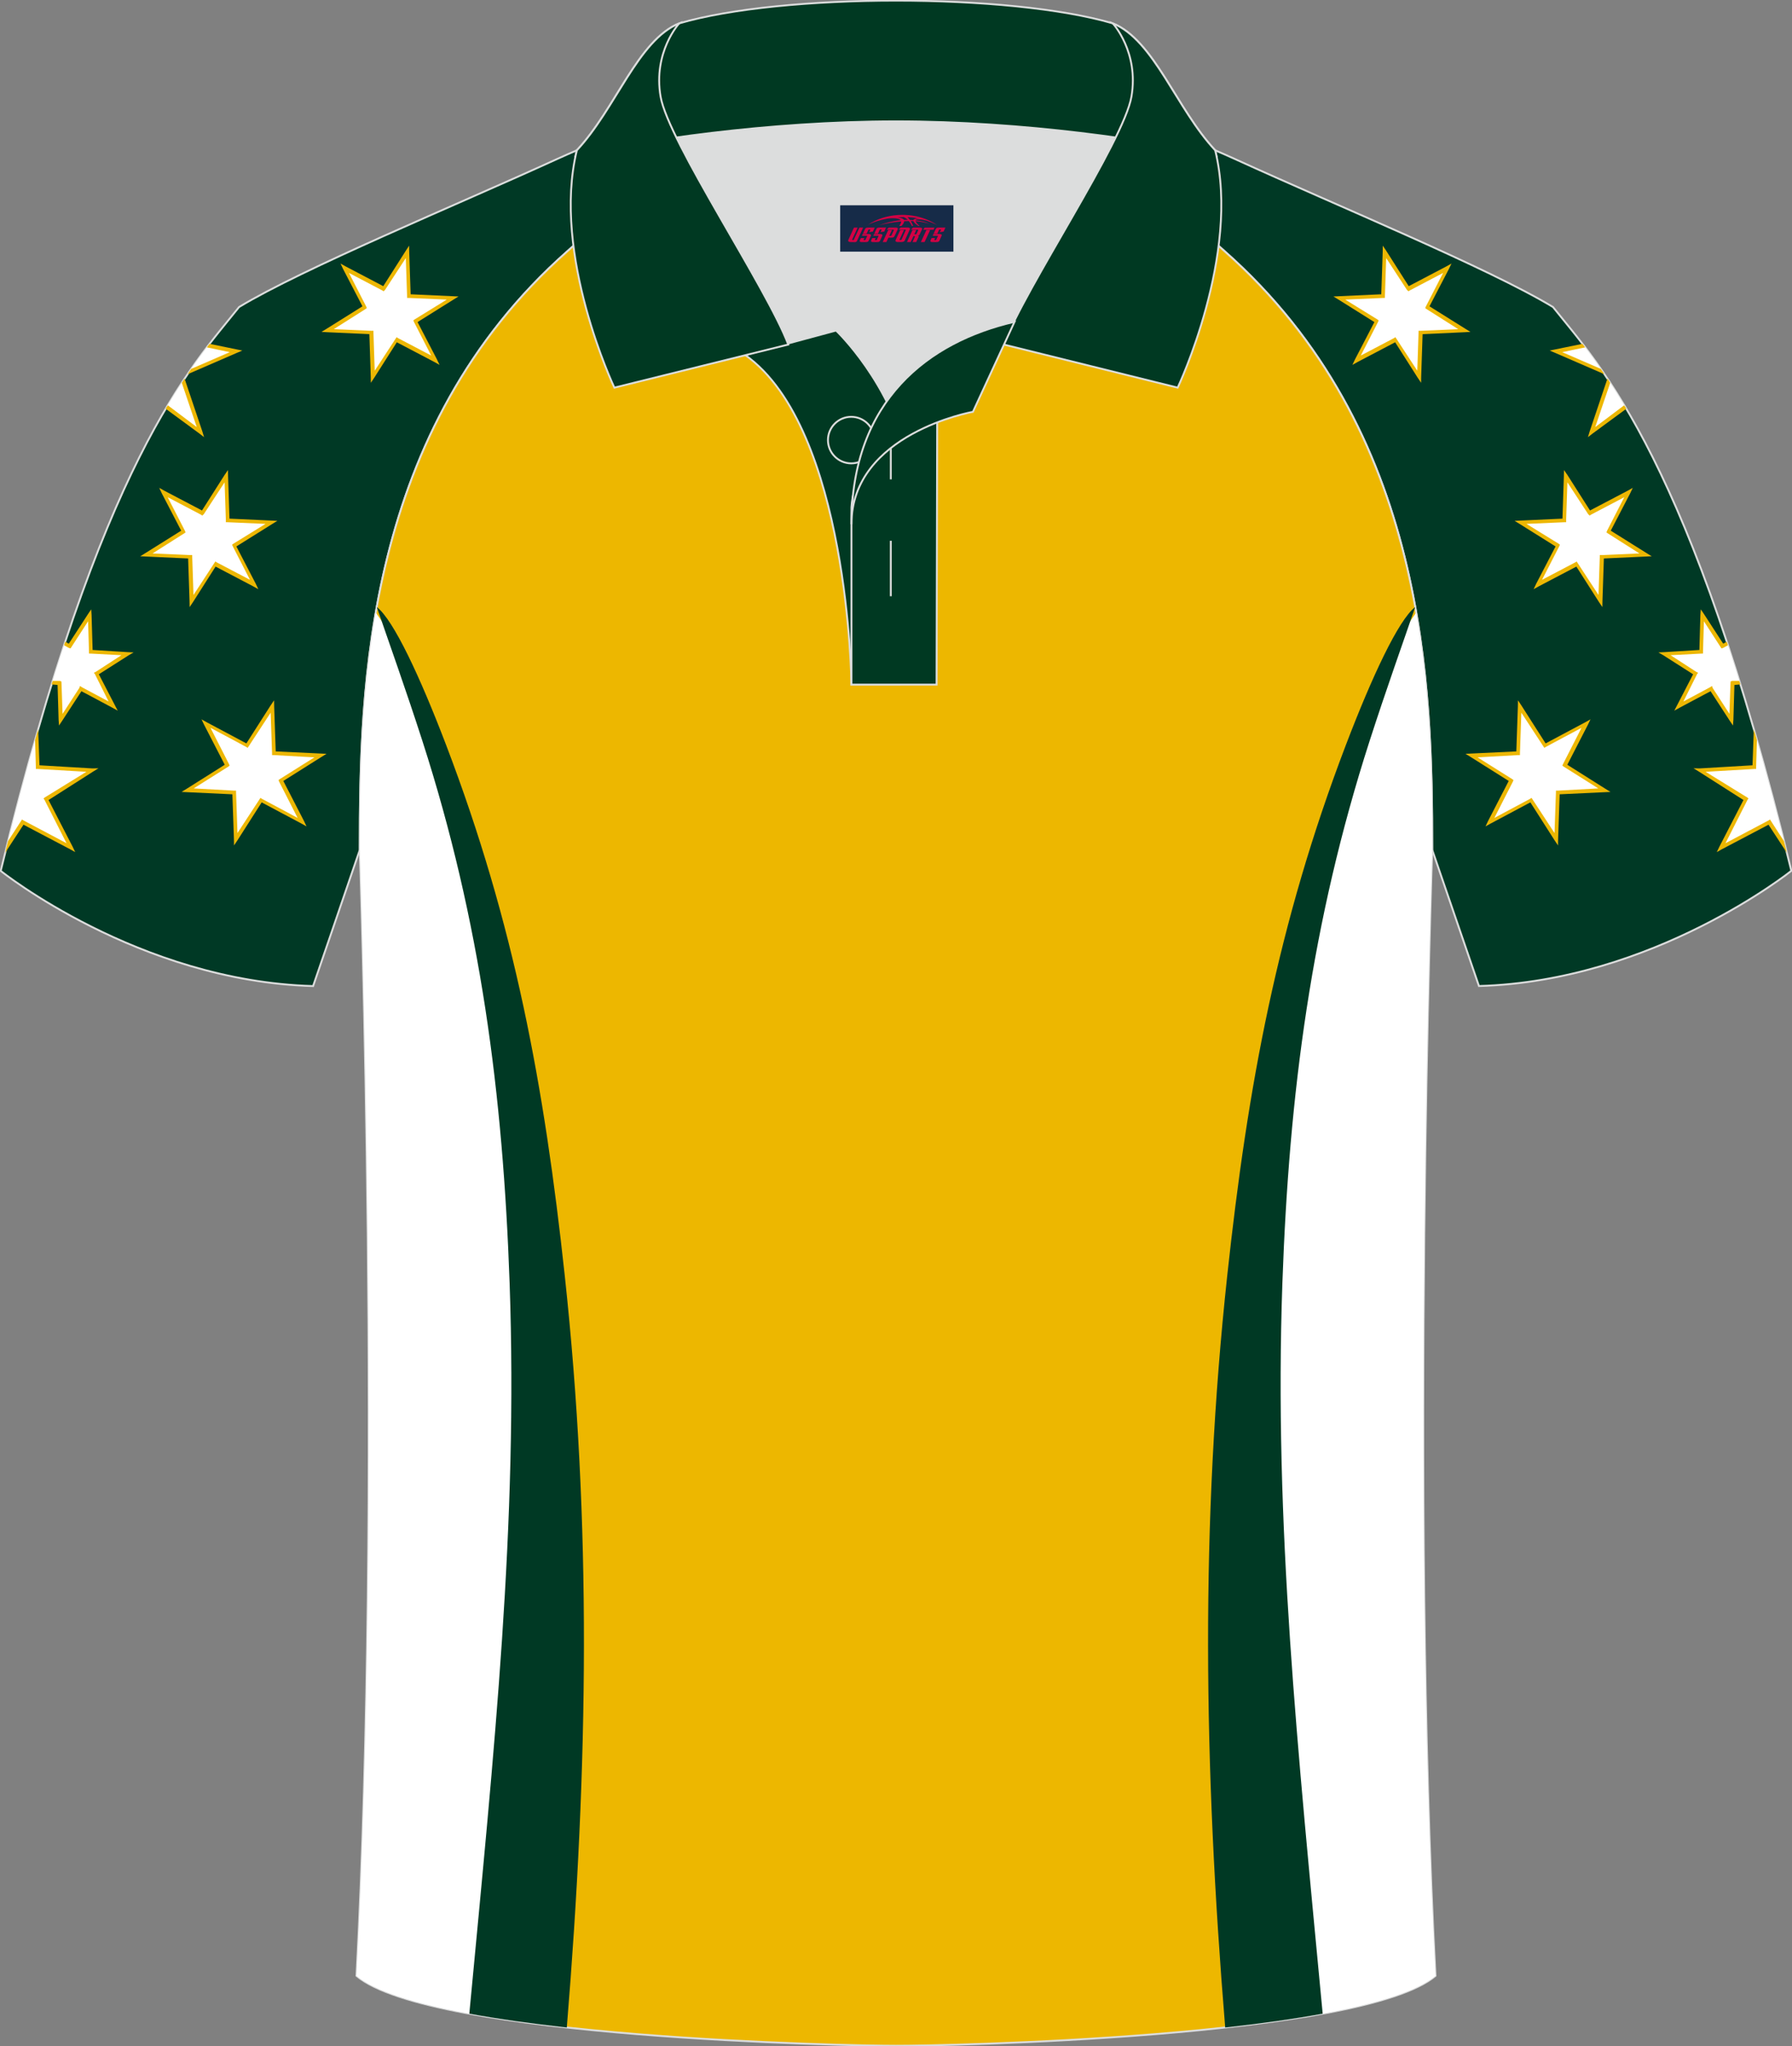
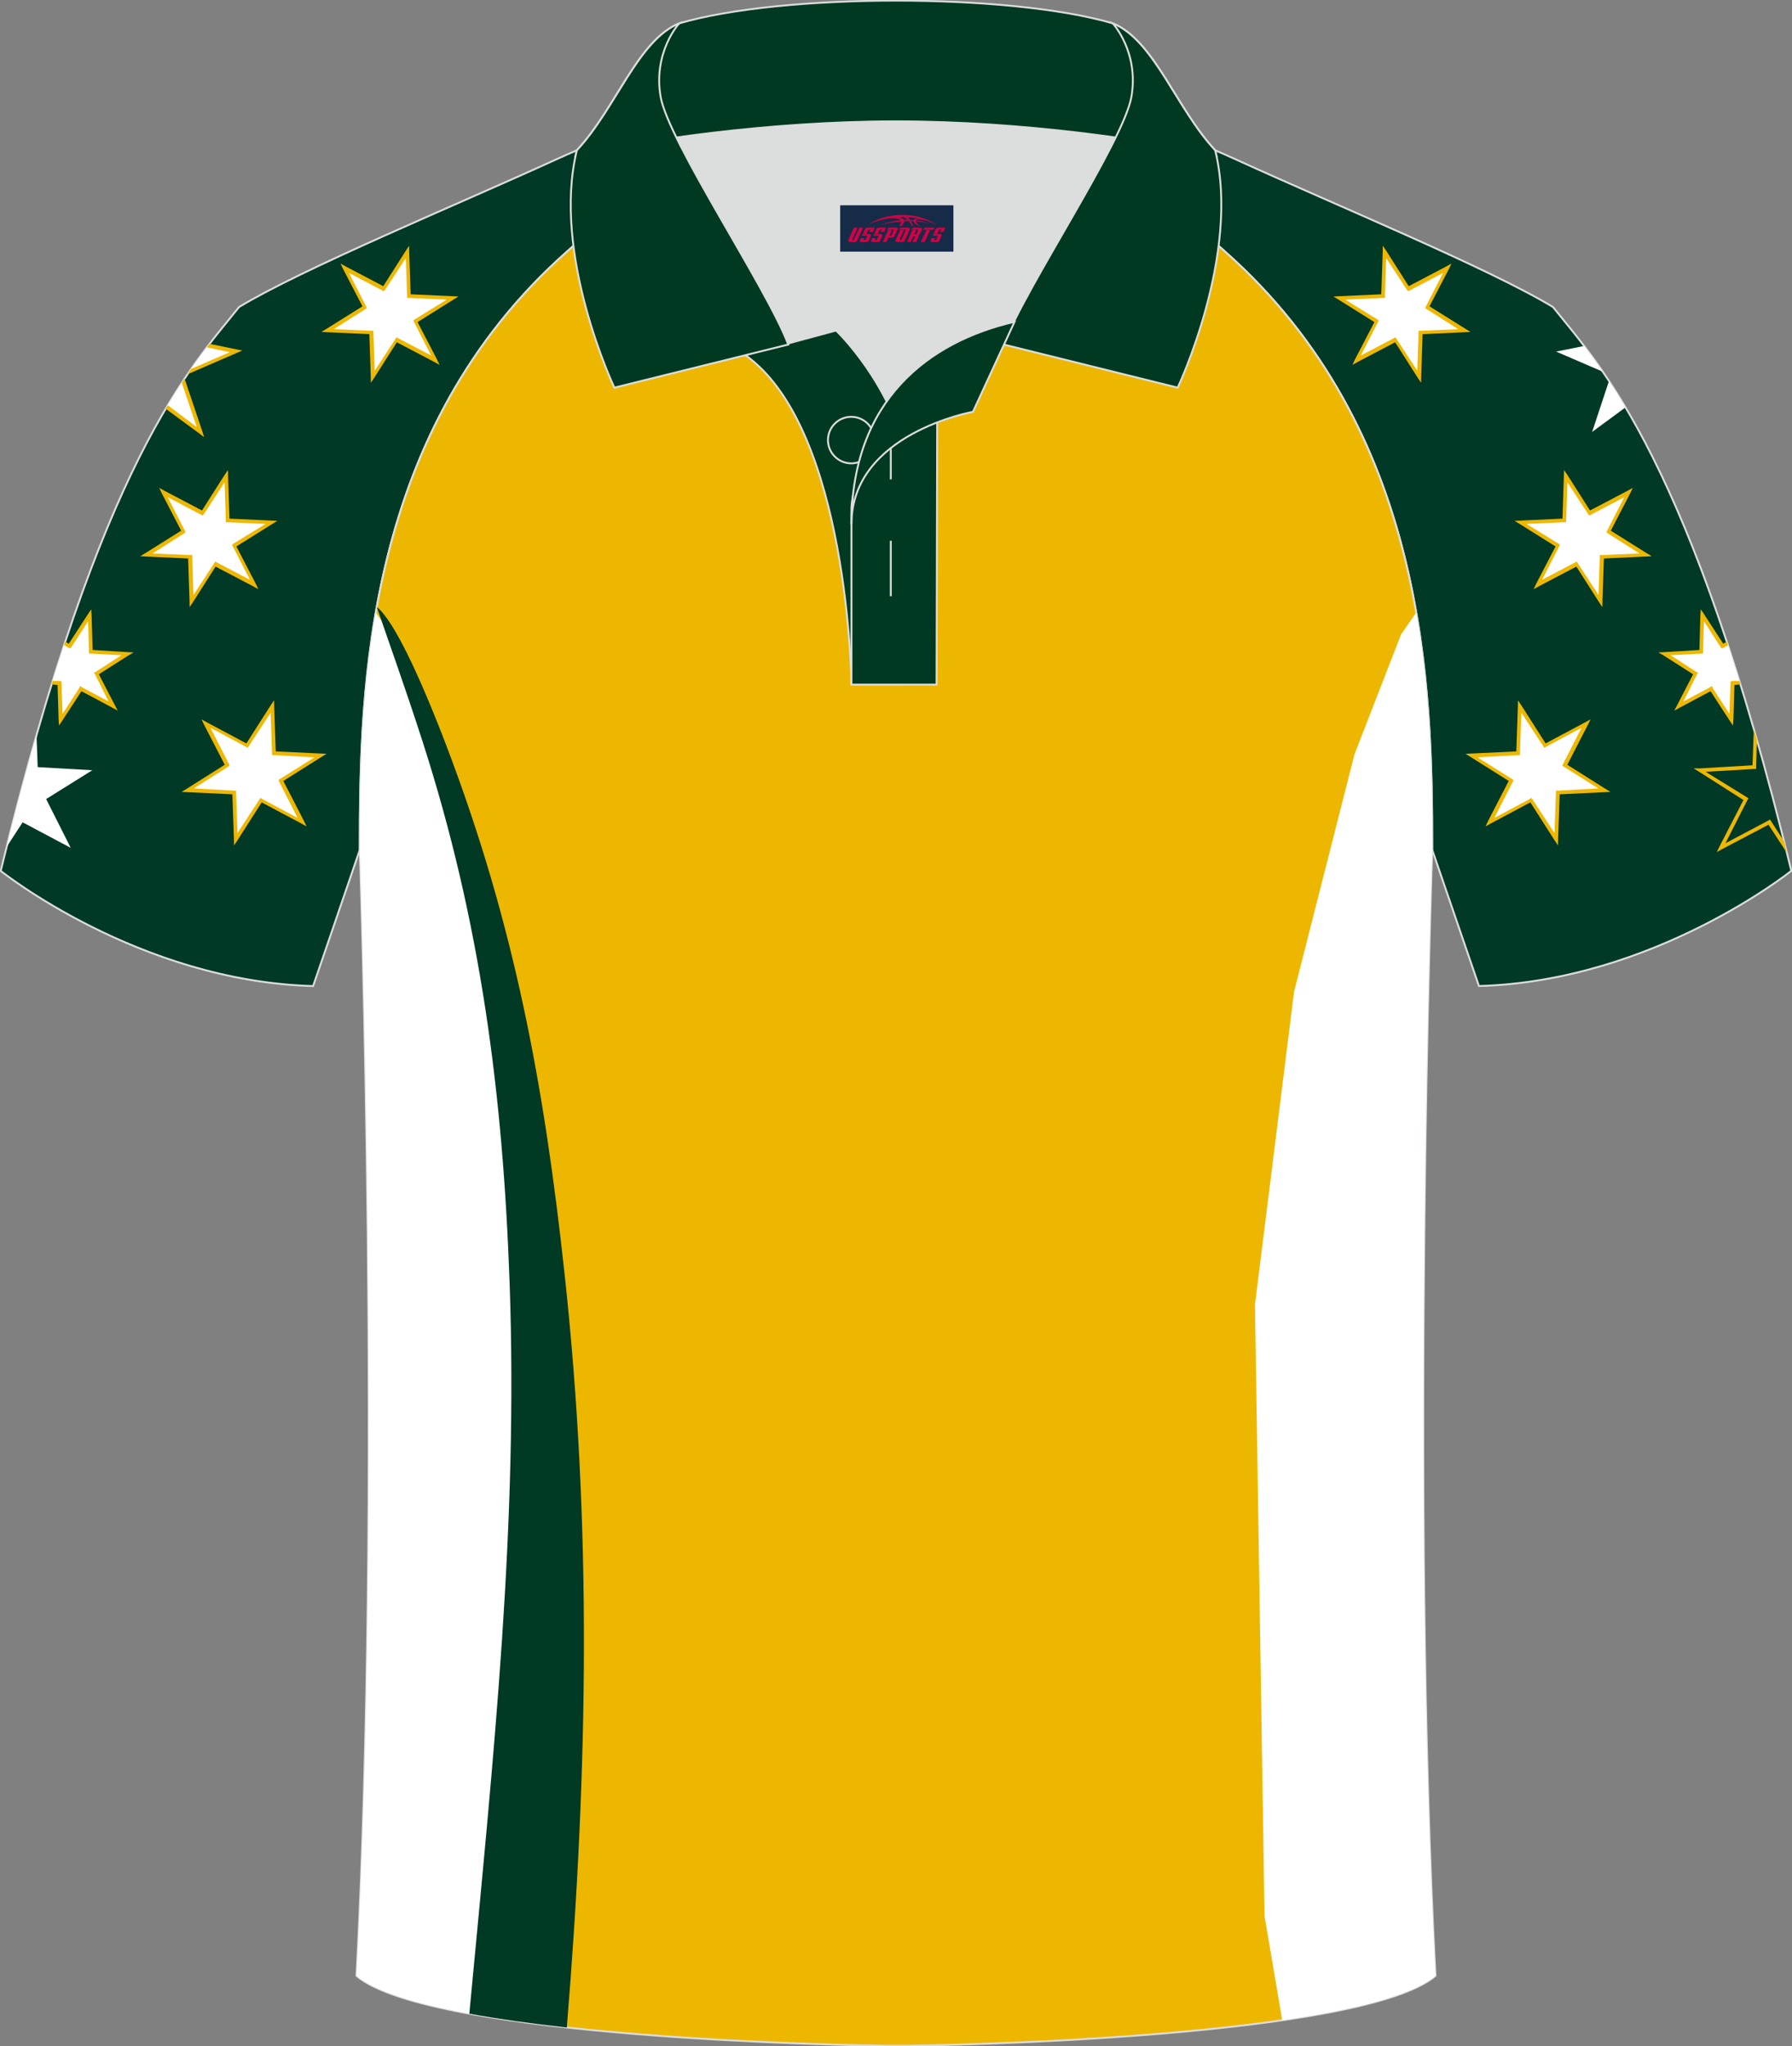
<svg xmlns="http://www.w3.org/2000/svg" version="1.1" id="图层_1" x="0px" y="0px" width="379.8px" height="433.5px" viewBox="0 0 379.8 433.5" enable-background="new 0 0 379.8 433.5" xml:space="preserve">
  <rect x="0" y="0" width="379.8" height="433.5" fill="#808080" stroke="none" />
  <g>
    <path fill-rule="evenodd" clip-rule="evenodd" fill="#003925" stroke="#DCDDDD" stroke-width="0.4" stroke-miterlimit="22.926" d="   M246.7,27.75c4.32,1.37,9.2,3.29,15.06,5.95c21.94,10.02,53.7,23.08,67.38,31.34c10.24,12.8,29.36,32.42,50.52,119.44   c0,0-29.19,23.38-66.21,24.4c0,0-7.16-20.82-9.9-28.84c0-34.68-1.03-88.85-44.05-126.87c-8.01-7.36-28.69-19.88-41.87-26.31   L246.7,27.75z" />
    <g>
      <path fill-rule="evenodd" clip-rule="evenodd" fill="#FFFFFF" d="M344.51,86.3l-7.07,5.2l3.57-10.79    C342.14,82.42,343.3,84.28,344.51,86.3L344.51,86.3z M335.73,73.29c1.25,1.64,2.56,3.43,3.94,5.44l-9.86-4.25L335.73,73.29z" />
      <polygon fill-rule="evenodd" clip-rule="evenodd" fill="#FFFFFF" points="331.85,100.87 336.96,108.68 345.16,104.34     340.9,112.62 348.83,117.52 339.46,117.98 339.25,127.3 334.14,119.49 325.93,123.82 330.2,115.54 322.26,110.65 331.58,110.09       " />
-       <path fill-rule="evenodd" clip-rule="evenodd" fill="#FFFFFF" d="M378.4,179.42l-3.4-5.22l-10.19,5.41l5.21-10.34l-9.78-6.1    l11.57-0.66l0.25-6.77C374.15,162.99,376.26,170.86,378.4,179.42z" />
      <path fill-rule="evenodd" clip-rule="evenodd" fill="#FFFFFF" d="M360.77,130.3l4.27,6.57l1.06-0.53    c0.87,2.64,1.75,5.38,2.63,8.23l-1.52,0.15l-0.22,7.77l-4.27-6.56l-6.89,3.59l3.52-6.89l-6.62-4.08l7.82-0.47L360.77,130.3z" />
      <polygon fill-rule="evenodd" clip-rule="evenodd" fill="#FFFFFF" points="322.08,149.67 327.49,157.93 336.29,153.31     331.76,162.16 340.17,167.38 330.17,167.89 329.84,177.79 324.52,169.48 315.72,174.09 320.31,165.33 311.84,160.02     321.76,159.58   " />
-       <path fill-rule="evenodd" clip-rule="evenodd" fill="#EDB703" d="M344.68,86.6l-7.11,5.22l-1.02,0.79l0.36-1.2l3.77-11.2    l0.59,0.89l-3.17,9.37l6.12-4.6l0.28,0.41L344.68,86.6L344.68,86.6z M335.38,72.84l0.57,0.75l-4.85,1.01l8.16,3.54l0.78,1.14    l-10.4-4.51l-1.2-0.51l1.23-0.25L335.38,72.84z" />
      <path fill-rule="evenodd" clip-rule="evenodd" fill="#EDB703" d="M332.21,100.63l4.78,7.51l7.93-4.16l1.13-0.63l-0.54,1.14    l-4.12,7.93l7.57,4.74l1.11,0.68l-1.25,0.06l-8.89,0.41l-0.3,8.99l-0.02,1.31l-0.72-1.07l-4.79-7.51l-7.93,4.16l-1.13,0.63    l0.53-1.13l4.12-7.93l-7.57-4.74l-1.11-0.68l1.25-0.06l8.89-0.41l0.3-8.99l0.02-1.31L332.21,100.63L332.21,100.63L332.21,100.63    L332.21,100.63z M336.6,108.92l-4.4-6.74l-0.27,8.07l0,0.38h-0.38l-8.03,0.35l6.83,4.21l0.26,0.2l-0.15,0.35l-3.64,7.09l7.07-3.71    l0.26-0.18l0.24,0.36l4.4,6.74l0.27-8.07l0-0.38l0.38,0l8.03-0.35l-6.74-4.27l-0.26-0.2l0.14-0.35l3.64-7.09l-7.07,3.71    l-0.26,0.18L336.6,108.92z" />
      <polygon fill-rule="evenodd" clip-rule="evenodd" fill="#EDB703" points="378.71,180.66 374.82,174.71 364.99,179.88     363.86,180.51 364.4,179.38 369.51,169.48 360.04,163.44 358.93,162.76 360.24,162.78 371.43,162.12 371.71,154.5 372.36,156.76     372.2,162.52 372.2,162.9 371.81,162.9 361.49,163.5 370.32,168.94 370.58,169.15 370.38,169.42 365.7,178.63 374.85,173.79     375.13,173.6 375.36,173.95 378.08,178.17   " />
      <polygon fill-rule="evenodd" clip-rule="evenodd" fill="#EDB703" points="361.13,130.06 365.22,136.36 365.97,135.94     366.22,136.69 365.28,137.22 364.87,137.37 364.69,137.11 361.13,131.61 360.94,138.07 360.94,138.45 360.56,138.46 354.07,138.8     359.56,142.36 359.91,142.51 359.7,142.77 356.78,148.61 362.48,145.56 362.84,145.32 362.99,145.74 366.54,151.23 366.77,144.63     366.82,144.33 367.15,144.24 368.63,144.24 368.86,144.99 367.6,145.1 367.38,152.49 367.29,153.7 366.57,152.63 362.54,146.43     355.97,149.93 354.85,150.55 355.47,149.36 358.84,142.84 352.52,138.81 351.48,138.21 352.73,138.15 360.17,137.69     360.38,130.31 360.47,129.08   " />
      <path fill-rule="evenodd" clip-rule="evenodd" fill="#EDB703" d="M322.44,149.43l5.14,8.05l8.38-4.46l1.13-0.63l-0.54,1.13    l-4.37,8.49l8.04,5.07l1.11,0.68l-1.25,0.06l-9.52,0.45l-0.33,9.52l-0.02,1.31l-0.72-1.07l-5.14-8.05l-8.38,4.46l-1.13,0.63    l0.54-1.14l4.38-8.49l-8.05-5.07l-1.11-0.68l1.25-0.06l9.52-0.45l0.33-9.52l0.02-1.31L322.44,149.43L322.44,149.43L322.44,149.43    L322.44,149.43z M327.14,158.17l-4.7-7.19l-0.3,8.6l0,0.38l-0.38,0l-8.6,0.48l7.36,4.62l0.26,0.2l-0.15,0.35l-3.91,7.66l7.61-4.07    l0.26-0.18l0.18,0.26l4.7,7.19l0.3-8.6v-0.38l0.38,0l8.6-0.47l-7.36-4.63l-0.26-0.2l0.15-0.35l3.91-7.66l-7.61,4.07l-0.26,0.18    L327.14,158.17z" />
      <polygon fill-rule="evenodd" clip-rule="evenodd" fill="#FFFFFF" points="293.43,53.36 298.54,61.17 306.75,56.82 302.49,65.11     310.41,70.01 301.04,70.47 300.84,79.79 295.72,71.98 287.52,76.31 291.78,68.03 283.85,63.14 293.16,62.58   " />
      <path fill-rule="evenodd" clip-rule="evenodd" fill="#EDB703" d="M293.79,53.11l4.78,7.51l7.93-4.16l1.13-0.63l-0.54,1.13    l-4.12,7.93l7.57,4.74l1.11,0.68l-1.25,0.07l-8.89,0.41l-0.3,8.99l-0.02,1.31l-0.72-1.07l-4.78-7.51l-7.93,4.16l-1.13,0.63    l0.54-1.14l4.12-7.93l-7.57-4.74l-1.11-0.68l1.25-0.06l8.89-0.41l0.3-8.99l0.02-1.31L293.79,53.11L293.79,53.11L293.79,53.11    L293.79,53.11z M298.19,61.41l-4.4-6.74l-0.27,8.07l0,0.38h-0.38l-8.03,0.35l6.83,4.21l0.26,0.2l-0.15,0.35l-3.64,7.09l7.07-3.71    l0.26-0.18l0.24,0.36l4.4,6.74l0.27-8.07l0-0.38l0.38,0l8.03-0.35l-6.74-4.27l-0.26-0.2l0.15-0.35l3.64-7.09l-7.07,3.71    l-0.26,0.18L298.19,61.41z" />
    </g>
    <path fill-rule="evenodd" clip-rule="evenodd" fill="#003925" stroke="#DCDDDD" stroke-width="0.4" stroke-miterlimit="22.926" d="   M133.1,27.75c-4.32,1.37-9.2,3.29-15.06,5.95C96.1,43.72,64.34,56.79,50.67,65.04C40.43,77.84,21.31,97.46,0.15,184.49   c0,0,29.19,23.38,66.21,24.4c0,0,7.16-20.82,9.89-28.84c0-34.68,1.03-88.85,44.05-126.87c8.02-7.36,28.69-19.88,41.87-26.31   L133.1,27.75z" />
    <g>
      <path fill-rule="evenodd" clip-rule="evenodd" fill="#FFFFFF" d="M35.29,86.3l7.07,5.2l-3.57-10.79    C37.66,82.42,36.49,84.28,35.29,86.3L35.29,86.3z M44.07,73.29c-1.25,1.64-2.56,3.43-3.94,5.44l9.86-4.25L44.07,73.29z" />
      <polygon fill-rule="evenodd" clip-rule="evenodd" fill="#FFFFFF" points="47.95,100.87 42.84,108.68 34.64,104.34 38.9,112.62     30.97,117.52 40.34,117.98 40.55,127.3 45.66,119.49 53.87,123.82 49.6,115.54 57.54,110.65 48.22,110.09   " />
      <path fill-rule="evenodd" clip-rule="evenodd" fill="#FFFFFF" d="M1.4,179.42l3.4-5.22l10.19,5.41l-5.21-10.34l9.78-6.1    l-11.57-0.66l-0.25-6.77C5.65,162.99,3.54,170.86,1.4,179.42z" />
      <path fill-rule="evenodd" clip-rule="evenodd" fill="#FFFFFF" d="M19.03,130.3l-4.27,6.57l-1.06-0.53    c-0.87,2.64-1.75,5.38-2.63,8.23l1.52,0.15l0.22,7.77l4.27-6.56l6.89,3.59l-3.52-6.89l6.62-4.08l-7.82-0.47L19.03,130.3z" />
      <polygon fill-rule="evenodd" clip-rule="evenodd" fill="#FFFFFF" points="57.72,149.67 52.3,157.93 43.51,153.31 48.04,162.16     39.63,167.38 49.63,167.89 49.95,177.79 55.28,169.48 64.08,174.09 59.49,165.33 67.96,160.02 58.04,159.58   " />
      <path fill-rule="evenodd" clip-rule="evenodd" fill="#EDB703" d="M35.12,86.6l7.11,5.22l1.02,0.79l-0.36-1.2l-3.77-11.2    l-0.59,0.89l3.17,9.37l-6.12-4.6l-0.28,0.41L35.12,86.6L35.12,86.6z M44.42,72.84l-0.57,0.75l4.85,1.01l-8.16,3.54l-0.78,1.14    l10.4-4.51l1.2-0.51l-1.23-0.25L44.42,72.84z" />
      <path fill-rule="evenodd" clip-rule="evenodd" fill="#EDB703" d="M47.59,100.63l-4.78,7.51l-7.93-4.16l-1.13-0.63l0.53,1.14    l4.12,7.93l-7.57,4.74l-1.11,0.68l1.25,0.06l8.9,0.41l0.3,8.99l0.02,1.31l0.72-1.07l4.78-7.51l7.93,4.16l1.13,0.63l-0.53-1.13    l-4.12-7.93l7.57-4.74l1.11-0.68l-1.25-0.06l-8.89-0.41l-0.3-8.99l-0.02-1.31L47.59,100.63L47.59,100.63L47.59,100.63    L47.59,100.63z M43.2,108.92l4.4-6.74l0.27,8.07l0,0.38h0.38l8.03,0.35l-6.83,4.21l-0.26,0.2l0.15,0.35l3.64,7.09l-7.07-3.71    l-0.26-0.18l-0.24,0.36l-4.4,6.74l-0.27-8.07l0-0.38l-0.38,0l-8.03-0.35l6.74-4.27l0.26-0.2l-0.15-0.35l-3.64-7.09l7.07,3.71    l0.26,0.18L43.2,108.92z" />
-       <polygon fill-rule="evenodd" clip-rule="evenodd" fill="#EDB703" points="1.09,180.66 4.98,174.71 14.81,179.88 15.94,180.51     15.4,179.38 10.29,169.48 19.76,163.44 20.87,162.76 19.56,162.78 8.37,162.12 8.09,154.5 7.44,156.76 7.6,162.52 7.6,162.9     7.99,162.9 18.31,163.5 9.48,168.94 9.22,169.15 9.42,169.42 14.1,178.63 4.95,173.79 4.67,173.6 4.44,173.95 1.71,178.17   " />
      <polygon fill-rule="evenodd" clip-rule="evenodd" fill="#EDB703" points="18.67,130.06 14.58,136.36 13.83,135.94 13.58,136.69     14.52,137.22 14.93,137.37 15.11,137.11 18.67,131.61 18.86,138.07 18.86,138.45 19.24,138.46 25.73,138.8 20.24,142.36     19.89,142.51 20.1,142.77 23.02,148.61 17.32,145.56 16.96,145.32 16.81,145.74 13.26,151.23 13.03,144.63 12.98,144.33     12.65,144.24 11.17,144.24 10.94,144.99 12.2,145.1 12.42,152.49 12.51,153.7 13.22,152.63 17.26,146.43 23.83,149.93     24.95,150.55 24.33,149.36 20.95,142.84 27.28,138.81 28.32,138.21 27.07,138.15 19.63,137.69 19.41,130.31 19.33,129.08   " />
      <path fill-rule="evenodd" clip-rule="evenodd" fill="#EDB703" d="M57.36,149.43l-5.14,8.05l-8.38-4.46l-1.13-0.63l0.54,1.13    l4.38,8.49l-8.04,5.07l-1.11,0.68l1.25,0.06l9.52,0.45l0.33,9.52l0.02,1.31l0.72-1.07l5.14-8.05l8.38,4.46l1.13,0.63l-0.54-1.14    l-4.38-8.49l8.05-5.07l1.11-0.68l-1.25-0.06l-9.52-0.45l-0.33-9.52l-0.02-1.31L57.36,149.43L57.36,149.43L57.36,149.43    L57.36,149.43z M52.66,158.17l4.7-7.19l0.3,8.6l0,0.38l0.38,0l8.6,0.48l-7.36,4.62l-0.26,0.2l0.15,0.35l3.91,7.66l-7.61-4.07    l-0.26-0.18l-0.18,0.26l-4.7,7.19l-0.3-8.6v-0.38l-0.38,0l-8.6-0.47l7.36-4.63l0.26-0.2l-0.15-0.35l-3.91-7.66l7.61,4.07    l0.26,0.18L52.66,158.17z" />
      <polygon fill-rule="evenodd" clip-rule="evenodd" fill="#FFFFFF" points="86.37,53.36 81.25,61.17 73.05,56.82 77.31,65.11     69.39,70.01 78.76,70.47 78.96,79.79 84.08,71.98 92.28,76.31 88.02,68.03 95.95,63.14 86.64,62.58   " />
      <path fill-rule="evenodd" clip-rule="evenodd" fill="#EDB703" d="M86.01,53.11l-4.78,7.51l-7.93-4.16l-1.13-0.63l0.53,1.13    l4.12,7.93l-7.57,4.74l-1.11,0.68l1.25,0.07l8.89,0.41l0.3,8.99l0.02,1.31l0.72-1.07l4.78-7.51l7.93,4.16l1.13,0.63l-0.54-1.14    l-4.12-7.93l7.57-4.74l1.11-0.68l-1.25-0.06l-8.9-0.41l-0.3-8.99l-0.02-1.31L86.01,53.11L86.01,53.11L86.01,53.11L86.01,53.11z     M81.61,61.41l4.4-6.74l0.27,8.07l0,0.38h0.38l8.03,0.35l-6.83,4.21l-0.26,0.2l0.15,0.35l3.64,7.09l-7.07-3.71l-0.26-0.18    l-0.24,0.36l-4.4,6.74l-0.27-8.07l0-0.38l-0.38,0l-8.03-0.35l6.74-4.27l0.26-0.2l-0.14-0.35l-3.64-7.09l7.07,3.71l0.26,0.18    L81.61,61.41z" />
    </g>
    <path fill-rule="evenodd" clip-rule="evenodd" fill="#EDB700" stroke="#DCDDDD" stroke-width="0.4" stroke-miterlimit="22.926" d="   M76.26,180.05c0,0.08,4.68,137.18-0.7,238.51c15.6,13.15,104.62,14.84,114.34,14.82c9.72,0.03,98.74-1.67,114.34-14.82   c-5.38-101.35-0.7-238.49-0.7-238.51v0c0-34.68-1.03-88.85-44.05-126.87c-7.66-7.03-26.88-18.77-40.06-25.42l-59.04-0.01   c-13.19,6.64-32.42,18.39-40.08,25.43C77.29,91.2,76.26,145.37,76.26,180.05L76.26,180.05z" />
    <g>
      <path fill-rule="evenodd" clip-rule="evenodd" fill="#FFFFFF" d="M108.04,427.97l3.75-22.07l2.03-129.53l-8.28-66.25l-12.81-50.31    l-9.88-25.43l-3.2-4.6c-3.21,18.4-3.39,35.99-3.39,50.27l0,0c0,0.08,4.68,137.18-0.7,238.51    C80.54,422.76,93.04,425.79,108.04,427.97z" />
      <path fill-rule="evenodd" clip-rule="evenodd" fill="#003924" d="M108.01,271.83c1.8,50.93-3.25,98.66-8.54,154.75    c6.31,1.16,13.36,2.12,20.66,2.93c4.59-55.94,5.23-106.81-0.43-159.25c-4.35-40.31-10.66-74.48-25.16-112.47    c-5.49-14.37-11.1-26.42-14.68-29.2v0c2.59,7.57,6.11,17.36,9.66,28.36C101.87,195.27,106.59,231.63,108.01,271.83z" />
      <g>
        <path fill-rule="evenodd" clip-rule="evenodd" fill="#FFFFFF" d="M271.76,427.97l-3.75-22.07l-2.03-129.53l8.28-66.25     l12.81-50.31l9.88-25.43l3.2-4.6c3.21,18.4,3.39,35.99,3.39,50.27v0c0,0.02-4.68,137.16,0.7,238.51     C299.26,422.76,286.76,425.79,271.76,427.97z" />
-         <path fill-rule="evenodd" clip-rule="evenodd" fill="#003924" d="M271.79,271.83c-1.8,50.93,3.25,98.66,8.54,154.75     c-6.31,1.16-13.36,2.12-20.66,2.93c-4.59-55.94-5.23-106.81,0.43-159.25c4.35-40.31,10.66-74.48,25.16-112.47     c5.49-14.37,11.1-26.42,14.68-29.2v0c-2.59,7.57-6.11,17.36-9.66,28.36C277.93,195.27,273.21,231.63,271.79,271.83z" />
      </g>
    </g>
    <g>
      <g>
        <path fill-rule="evenodd" clip-rule="evenodd" fill="#DCDDDD" d="M187.92,85.04c6.44-9.11,16.35-14.37,26.94-16.84     c5.24-10.64,16.09-27.82,21.62-39.14c-26.77-6.52-66.39-6.52-93.16,0c6.43,13.14,20,34.17,23.66,43.71l10.22-2.75     C177.2,70.01,183.2,75.69,187.92,85.04z" />
        <path fill-rule="evenodd" clip-rule="evenodd" fill="#003922" stroke="#DCDDDD" stroke-width="0.4" stroke-miterlimit="22.926" d="     M157.94,75.21l19.26-5.19c0,0,11.74,11.1,15.3,27.84c3.55,16.74-1.86,47.18-1.86,47.18h-10.18     C180.46,145.03,179.93,90.78,157.94,75.21z" />
        <path fill-rule="evenodd" clip-rule="evenodd" fill="#003922" stroke="#DCDDDD" stroke-width="0.4" stroke-miterlimit="22.926" d="     M180.46,107.49v37.54h18.04l0.14-60.77C189.8,87.17,180.95,98.7,180.46,107.49z" />
        <path fill-rule="evenodd" clip-rule="evenodd" fill="#003922" stroke="#DCDDDD" stroke-width="0.4" stroke-miterlimit="22.926" d="     M121.98,33.04c13.39-3.26,40.91-7.33,67.92-7.33c27,0,54.53,4.07,67.92,7.33l-0.28-1.2c-8.23-8.78-12.93-23.33-21.69-26.89     c-10.94-3.21-28.44-4.82-45.95-4.82c-17.51,0-35.01,1.61-45.95,4.82c-8.77,3.57-13.47,18.11-21.69,26.89L121.98,33.04z" />
        <path fill-rule="evenodd" clip-rule="evenodd" fill="#003922" stroke="#DCDDDD" stroke-width="0.4" stroke-miterlimit="22.926" d="     M143.95,4.95c0,0-5.58,6.05-3.94,15.53c1.63,9.49,22.57,40.53,27.06,52.51l-36.86,9.13c0,0-13.39-28.22-7.95-50.28     C130.49,23.06,135.19,8.51,143.95,4.95z" />
        <path fill-rule="evenodd" clip-rule="evenodd" fill="#003922" stroke="#DCDDDD" stroke-width="0.4" stroke-miterlimit="22.926" d="     M235.85,4.95c0,0,5.58,6.05,3.95,15.53c-1.63,9.49-22.57,40.53-27.06,52.51l36.86,9.13c0,0,13.39-28.22,7.95-50.28     C249.32,23.06,244.61,8.51,235.85,4.95z" />
        <path fill-rule="evenodd" clip-rule="evenodd" fill="none" stroke="#DCDDDD" stroke-width="0.4" stroke-miterlimit="22.926" d="     M180.41,98.16c2.72,0,4.93-2.21,4.93-4.93c0-2.72-2.21-4.93-4.93-4.93c-2.72,0-4.93,2.21-4.93,4.93     C175.48,95.95,177.7,98.16,180.41,98.16z" />
        <line fill-rule="evenodd" clip-rule="evenodd" fill="none" stroke="#DCDDDD" stroke-width="0.4" stroke-miterlimit="22.926" x1="188.8" y1="114.56" x2="188.8" y2="126.31" />
        <line fill-rule="evenodd" clip-rule="evenodd" fill="none" stroke="#DCDDDD" stroke-width="0.4" stroke-miterlimit="22.926" x1="188.8" y1="89.8" x2="188.8" y2="101.55" />
        <path fill-rule="evenodd" clip-rule="evenodd" fill="#003922" stroke="#DCDDDD" stroke-width="0.4" stroke-miterlimit="22.926" d="     M215.02,68.17l-8.81,19.07c0,0-25.75,4.58-25.75,23.82C180.46,84.88,196.74,72.37,215.02,68.17z" />
      </g>
    </g>
  </g>
  <g id="tag_logo">
    <rect y="43.49" fill="#162B48" width="24" height="9.818" x="178.07" />
    <g>
      <path fill="#D30044" d="M194.03,46.68l0.005-0.011c0.131-0.311,1.085-0.262,2.351,0.071c0.715,0.24,1.44,0.54,2.193,0.9    c-0.218-0.147-0.447-0.289-0.682-0.42l0.011,0.005l-0.011-0.005c-1.478-0.845-3.218-1.418-5.1-1.62    c-1.282-0.115-1.658-0.082-2.411-0.055c-2.449,0.142-4.68,0.905-6.458,2.095c1.26-0.638,2.722-1.075,4.195-1.336    c1.467-0.18,2.476-0.033,2.771,0.344c-1.691,0.175-3.469,0.633-4.555,1.075c1.156-0.338,2.967-0.665,4.647-0.813    c0.016,0.251-0.115,0.567-0.415,0.96h0.475c0.376-0.382,0.584-0.725,0.595-1.004c0.333-0.022,0.66-0.033,0.971-0.033    C192.86,47.12,193.07,47.47,193.27,47.86h0.262c-0.125-0.344-0.295-0.687-0.518-1.036c0.207,0,0.393,0.005,0.567,0.011    c0.104,0.267,0.496,0.66,1.058,1.025h0.245c-0.442-0.365-0.753-0.753-0.835-1.004c1.047,0.065,1.696,0.224,2.885,0.513    C195.85,46.94,195.11,46.77,194.03,46.68z M191.59,46.59c-0.164-0.295-0.655-0.485-1.402-0.551    c0.464-0.033,0.922-0.055,1.364-0.055c0.311,0.147,0.589,0.344,0.84,0.589C192.13,46.57,191.86,46.58,191.59,46.59z M193.57,46.64c-0.224-0.016-0.458-0.027-0.715-0.044c-0.147-0.202-0.311-0.398-0.502-0.6c0.082,0,0.164,0.005,0.24,0.011    c0.72,0.033,1.429,0.125,2.138,0.273C194.06,46.24,193.68,46.4,193.57,46.64z" />
      <path fill="#D30044" d="M180.99,48.22L179.82,50.77C179.64,51.14,179.91,51.28,180.39,51.28l0.873,0.005    c0.115,0,0.251-0.049,0.327-0.175l1.342-2.891H182.15L180.93,50.85H180.76c-0.147,0-0.185-0.033-0.147-0.125l1.156-2.504H180.99L180.99,48.22z M182.85,49.57h1.271c0.36,0,0.584,0.125,0.442,0.425L184.09,51.03C183.99,51.25,183.72,51.28,183.49,51.28H182.57c-0.267,0-0.442-0.136-0.349-0.333l0.235-0.513h0.742L183.02,50.81C183,50.86,183.04,50.87,183.1,50.87h0.18    c0.082,0,0.125-0.016,0.147-0.071l0.376-0.813c0.011-0.022,0.011-0.044-0.055-0.044H182.68L182.85,49.57L182.85,49.57z M183.67,49.5h-0.78l0.475-1.025c0.098-0.218,0.338-0.256,0.578-0.256H185.39L185,49.06L184.22,49.18l0.262-0.562H184.19c-0.082,0-0.12,0.016-0.147,0.071L183.67,49.5L183.67,49.5z M185.26,49.57L185.09,49.94h1.069c0.06,0,0.06,0.016,0.049,0.044    L185.83,50.8C185.81,50.85,185.77,50.87,185.69,50.87H185.51c-0.055,0-0.104-0.011-0.082-0.06l0.175-0.376H184.86L184.63,50.95C184.53,51.14,184.71,51.28,184.98,51.28h0.916c0.24,0,0.502-0.033,0.605-0.251l0.475-1.031c0.142-0.3-0.082-0.425-0.442-0.425H185.26L185.26,49.57z M186.07,49.5l0.371-0.818c0.022-0.055,0.06-0.071,0.147-0.071h0.295L186.62,49.17l0.791-0.115l0.387-0.845H186.35c-0.24,0-0.48,0.038-0.578,0.256L185.3,49.5L186.07,49.5L186.07,49.5z M188.47,49.96h0.278c0.087,0,0.153-0.022,0.202-0.115    l0.496-1.075c0.033-0.076-0.011-0.12-0.125-0.12H187.92l0.431-0.431h1.522c0.355,0,0.485,0.153,0.393,0.355l-0.676,1.445    c-0.06,0.125-0.175,0.333-0.644,0.327l-0.649-0.005L187.86,51.28H187.08l1.178-2.558h0.785L188.47,49.96L188.47,49.96z     M191.06,50.77c-0.022,0.049-0.06,0.076-0.142,0.076h-0.191c-0.082,0-0.109-0.027-0.082-0.076l0.944-2.051h-0.785l-0.987,2.138    c-0.125,0.273,0.115,0.415,0.453,0.415h0.72c0.327,0,0.649-0.071,0.769-0.322l1.085-2.384c0.093-0.202-0.06-0.355-0.415-0.355    h-1.533l-0.431,0.431h1.38c0.115,0,0.164,0.033,0.131,0.104L191.06,50.77L191.06,50.77z M193.78,49.64h0.278    c0.087,0,0.158-0.022,0.202-0.115l0.344-0.753c0.033-0.076-0.011-0.12-0.125-0.12h-1.402l0.425-0.431h1.527    c0.355,0,0.485,0.153,0.393,0.355l-0.529,1.124c-0.044,0.093-0.147,0.18-0.393,0.18c0.224,0.011,0.256,0.158,0.175,0.327    l-0.496,1.075h-0.785l0.54-1.167c0.022-0.055-0.005-0.087-0.104-0.087h-0.235L193.01,51.28h-0.785l1.178-2.558h0.785L193.78,49.64L193.78,49.64z M196.35,48.73L195.17,51.28h0.785l1.184-2.558H196.35L196.35,48.73z M197.86,48.66l0.202-0.431h-2.1l-0.295,0.431    H197.86L197.86,48.66z M197.84,49.57h1.271c0.36,0,0.584,0.125,0.442,0.425l-0.475,1.031c-0.104,0.218-0.371,0.251-0.605,0.251    h-0.916c-0.267,0-0.442-0.136-0.349-0.333l0.235-0.513h0.742L198.01,50.81c-0.022,0.049,0.022,0.06,0.082,0.06h0.18    c0.082,0,0.125-0.016,0.147-0.071l0.376-0.813c0.011-0.022,0.011-0.044-0.049-0.044h-1.069L197.84,49.57L197.84,49.57z     M198.65,49.5H197.87l0.475-1.025c0.098-0.218,0.338-0.256,0.578-0.256h1.451l-0.387,0.845l-0.791,0.115l0.262-0.562h-0.295    c-0.082,0-0.12,0.016-0.147,0.071L198.65,49.5z" />
    </g>
  </g>
</svg>